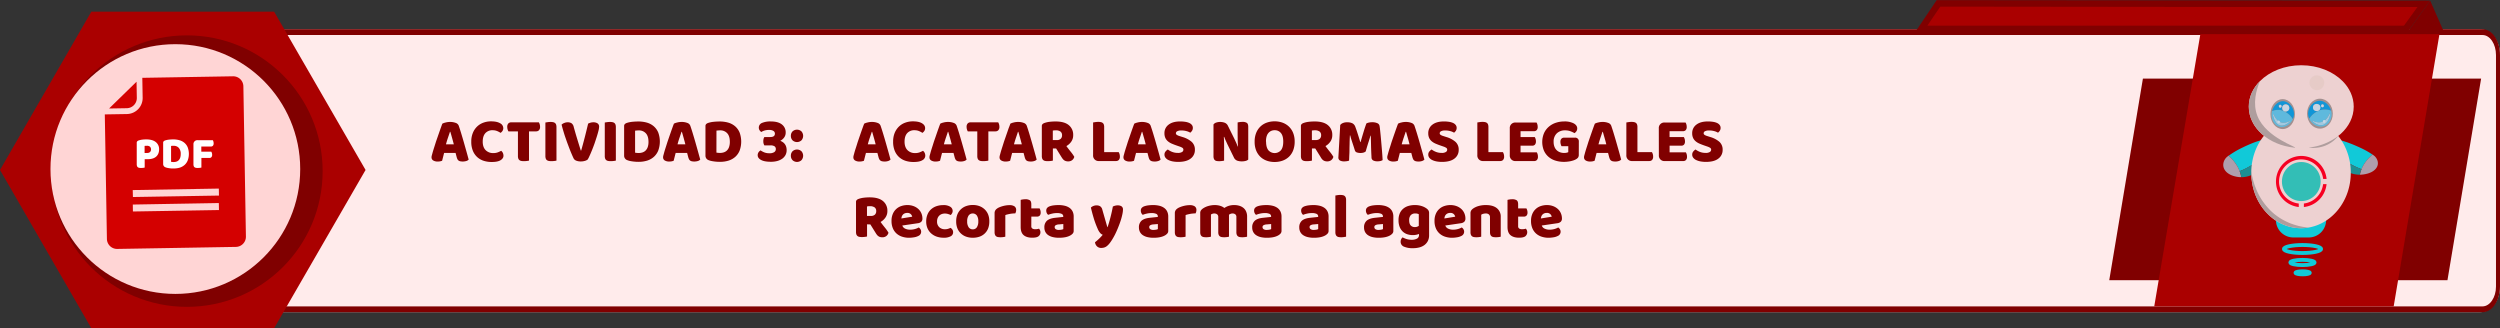
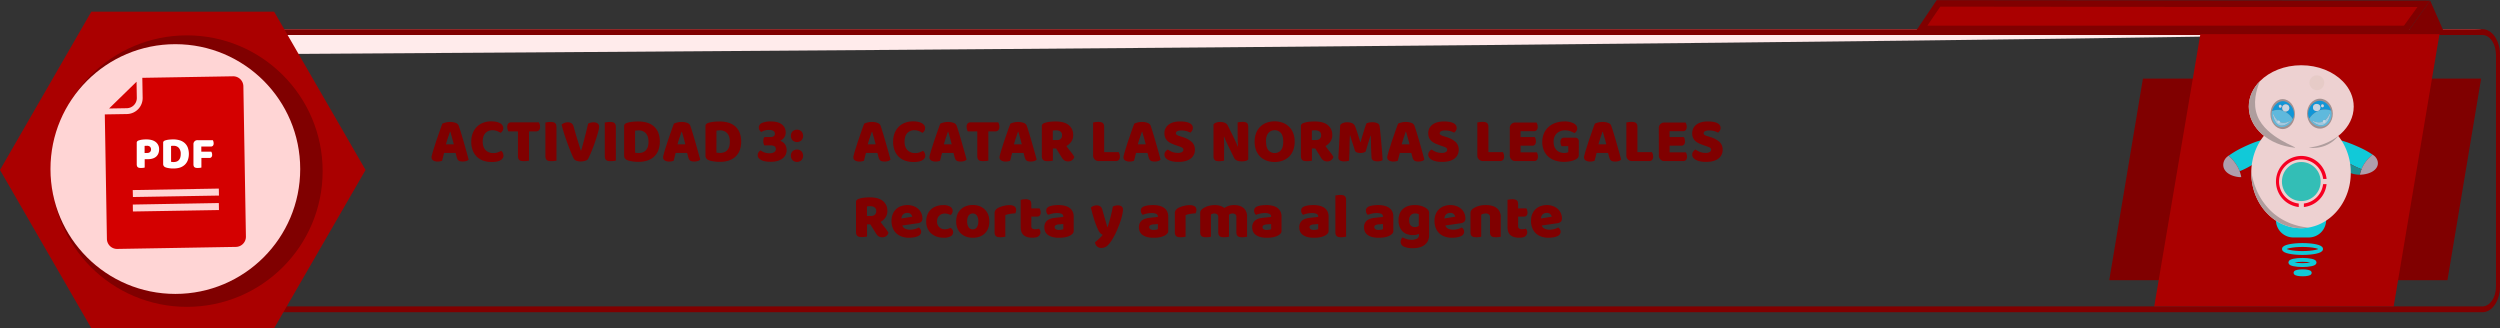
<svg xmlns="http://www.w3.org/2000/svg" id="Capa_1" data-name="Capa 1" viewBox="0 0 2184.3 286.8">
  <rect x="0" y="0" width="2184.3" height="286.8" fill="#333333" stroke="none" />
  <defs>
    <style>.cls-1,.cls-13{fill:none;}.cls-2{clip-path:url(#clip-path);}.cls-3{fill:#ffebeb;}.cls-4{fill:maroon;}.cls-5{fill:#a00;}.cls-6{fill:#ffd5d5;}.cls-7{fill:#d40000;}.cls-8{fill:#fff;}.cls-9{opacity:0.9;}.cls-10{fill:#00dff0;}.cls-11{fill:#afafbf;}.cls-12{fill:#0d9fa3;}.cls-13{stroke:#00dff0;stroke-miterlimit:10;stroke-width:3.37px;}.cls-14{fill:#f4e8e8;}.cls-15{fill:#afaeae;}.cls-16{fill:#ff0025;}.cls-17{fill:#26d3ca;}.cls-18{fill:#ece1dd;}.cls-19{fill:#a0a0a0;}.cls-20{fill:#a1dff8;}.cls-21{fill:#c9edfb;}.cls-22{fill:#57cdf5;}.cls-23{fill:#00a6ee;}.cls-24{fill:#cbecff;}.cls-25{fill:#cbecfb;}</style>
    <clipPath id="clip-path" transform="translate(-8.8 -50.6)">
      <path class="cls-1" d="M2189.4,83.7c-2.8-4.6-6.9-7.6-11.5-7.6H99.8c-5.7,0-10.8,4.8-13.4,11.8a33.08,33.08,0,0,0-1.8,10.8V301h0c0,8.6,3.2,16,8,19.7a11.27,11.27,0,0,0,7.2,2.7H2177.9c3.8,0,7.3-2.1,9.9-5.4s6.8-10.7,6.8-18.3V100.4C2194.6,93.7,2192.6,87.8,2189.4,83.7Z" />
    </clipPath>
  </defs>
  <g id="actividades">
    <g id="TST2">
      <g id="test_contenido" data-name="test contenido">
        <g class="cls-2">
          <g id="fondo_blanco" data-name="fondo blanco">
-             <path class="cls-3" d="M2175.4,76.1H88.1V323.4H2175.4c9.9,0,17.7-10.1,17.7-22.4V98.7C2193.2,86.2,2185.3,76.1,2175.4,76.1Z" transform="translate(-8.8 -50.6)" />
+             <path class="cls-3" d="M2175.4,76.1H88.1V323.4c9.9,0,17.7-10.1,17.7-22.4V98.7C2193.2,86.2,2185.3,76.1,2175.4,76.1Z" transform="translate(-8.8 -50.6)" />
          </g>
          <path id="contorno" class="cls-4" d="M2177.8,81.2c6.6,0,11.8,7.9,11.8,17.5V301c0,9.6-5.4,17.3-11.8,17.3H99.8c-6.4,0-11.7-7.9-11.7-17.5V98.7c0-9.6,5.3-17.5,11.7-17.5H2175.4m2.4-5.1H99.8c-8.3,0-15.2,10.1-15.2,22.6V301c0,12.5,6.9,22.4,15.2,22.4h2078c8.5,0,15.3-10.1,15.3-22.4V98.7c.1-12.5-6.8-22.6-15.3-22.6Z" transform="translate(-8.8 -50.6)" />
        </g>
      </g>
      <polygon class="cls-4" points="2138.4 244.8 1842.9 244.8 1872.3 68.7 2167.8 68.7 2138.4 244.8" />
      <path class="cls-5" d="M2100.2,318.3H1891q20.1-119,40.3-237.9h208.9Q2120.1,199.35,2100.2,318.3Z" transform="translate(-8.8 -50.6)" />
      <polygon class="cls-5" points="1678.6 25.3 1693.8 2.9 2117.7 3.4 2101.9 25.3 1678.6 25.3" />
      <path class="cls-4" d="M1704.1,56.4l255.6.3H2121L2109.2,73H1692.8l2.9-4.3,8.4-12.4m-3.1-5.7-18.9,28.1h430.1l19.9-27.6L1701,50.7Z" transform="translate(-8.8 -50.6)" />
      <path class="cls-4" d="M2112.2,78.8l19.9-27.6c4.2,9.4,8.3,18.9,12.5,28.4Z" transform="translate(-8.8 -50.6)" />
      <polygon class="cls-5" points="239.5 10.2 79.8 10.2 0 148.5 79.8 286.8 239.5 286.8 319.4 148.5 239.5 10.2" />
      <circle class="cls-4" cx="163.3" cy="149.5" r="118.6" />
      <circle class="cls-4" cx="162.2" cy="149.5" r="109.1" />
      <circle class="cls-6" cx="153.2" cy="147.7" r="109.1" />
    </g>
  </g>
  <path class="cls-7" d="M214.93,266.32a8.9,8.9,0,0,0,8.73-9L221.44,126a8.9,8.9,0,0,0-9-8.74l-79.3,1.34.3,17.45a14,14,0,0,1-13.72,14.19l-19.35.32,1.84,108.79a8.89,8.89,0,0,0,9,8.74Zm-90.1-37L200,228l.11,6.12-75.18,1.27Zm-.06-12.65L200,215.36l.1,6.11-75.17,1.27Z" transform="translate(-8.8 -50.6)" />
  <path class="cls-7" d="M128.34,136.11,128.1,122l-24,23.4,15.5-.26A8.9,8.9,0,0,0,128.34,136.11Z" transform="translate(-8.8 -50.6)" />
  <path class="cls-8" d="M135.22,197a11,11,0,0,1-1.37.24,14.48,14.48,0,0,1-1.85.12,8.43,8.43,0,0,1-1.6-.14,2.82,2.82,0,0,1-1.18-.5,2.17,2.17,0,0,1-.71-1,4.8,4.8,0,0,1-.24-1.67V175.34a1.71,1.71,0,0,1,.46-1.29,3.22,3.22,0,0,1,1.25-.74,15,15,0,0,1,3.08-.7,28.73,28.73,0,0,1,3.47-.21c3.66,0,6.45.78,8.39,2.34a7.75,7.75,0,0,1,2.9,6.36,9.5,9.5,0,0,1-.62,3.51,7.41,7.41,0,0,1-1.82,2.71,8.29,8.29,0,0,1-3.06,1.74,13.31,13.31,0,0,1-4.28.62h-2.82Zm2.07-12.75a3.77,3.77,0,0,0,2.56-.78,3.45,3.45,0,0,0,0-4.69,4,4,0,0,0-2.72-.81L136,178a6.48,6.48,0,0,0-.86.1v6.16Z" transform="translate(-8.8 -50.6)" />
  <path class="cls-8" d="M160.49,197.79c-.45,0-1,0-1.55,0s-1.18-.08-1.8-.16-1.25-.18-1.87-.3a9,9,0,0,1-1.73-.5,3,3,0,0,1-2.19-2.9V175.34a1.75,1.75,0,0,1,.46-1.29,3.29,3.29,0,0,1,1.25-.74,16.25,16.25,0,0,1,3.62-.73q1.9-.18,3.42-.18a19.7,19.7,0,0,1,5.62.75,11.53,11.53,0,0,1,4.33,2.33,10.33,10.33,0,0,1,2.8,4,16.59,16.59,0,0,1,0,11.18,10.58,10.58,0,0,1-2.72,4,11.44,11.44,0,0,1-4.23,2.4A17.71,17.71,0,0,1,160.49,197.79Zm-2.22-5.8c.29,0,.65.09,1.07.13s.82.06,1.19.06a7.65,7.65,0,0,0,2.49-.39,5.11,5.11,0,0,0,1.94-1.23,5.71,5.71,0,0,0,1.28-2.17,10,10,0,0,0,.45-3.2,7.64,7.64,0,0,0-1.67-5.38,5.74,5.74,0,0,0-4.45-1.81c-.37,0-.75,0-1.13,0s-.77.06-1.17.12Z" transform="translate(-8.8 -50.6)" />
  <path class="cls-8" d="M194.74,173.07a4.32,4.32,0,0,1,.5,1.17,5.19,5.19,0,0,1,.22,1.53,3,3,0,0,1-.66,2.21,2.35,2.35,0,0,1-1.76.65h-8.35v4.49h8.7a4.18,4.18,0,0,1,.54,1.16,5,5,0,0,1,.22,1.51,3,3,0,0,1-.66,2.16,2.36,2.36,0,0,1-1.77.66h-6.95V197a11,11,0,0,1-1.37.24,14.48,14.48,0,0,1-1.85.12,8.54,8.54,0,0,1-1.61-.14,2.83,2.83,0,0,1-1.17-.5,2,2,0,0,1-.71-1,4.8,4.8,0,0,1-.24-1.67V176.77a3.43,3.43,0,0,1,3.69-3.7Z" transform="translate(-8.8 -50.6)" />
  <path class="cls-4" d="M763.87,158.64a11.52,11.52,0,0,1,2.85-1,15.22,15.22,0,0,1,3.84-.5,13.7,13.7,0,0,1,4.89.81,4.22,4.22,0,0,1,2.73,2.51c.67,1.92,1.38,4.15,2.16,6.69s1.55,5.16,2.32,7.87,1.53,5.38,2.27,8,1.38,5,1.93,7a4.6,4.6,0,0,1-2,1.24,9.5,9.5,0,0,1-3.15.47,10.15,10.15,0,0,1-2.24-.22,4,4,0,0,1-1.49-.67,3.19,3.19,0,0,1-.94-1.16,10.34,10.34,0,0,1-.64-1.65l-1-3.82h-10c-.3,1.11-.59,2.25-.89,3.43s-.59,2.32-.88,3.43a15.51,15.51,0,0,1-1.63.47,10.14,10.14,0,0,1-2.07.19,7.23,7.23,0,0,1-4.18-1,3.11,3.11,0,0,1-1.35-2.68,5.46,5.46,0,0,1,.22-1.54c.15-.52.31-1.13.5-1.83.26-1,.61-2.23,1.08-3.7s1-3.07,1.52-4.78,1.14-3.47,1.76-5.28,1.22-3.51,1.77-5.11,1.06-3,1.52-4.28S763.61,159.31,763.87,158.64Zm6.63,7.13-1.74,5.17q-1,2.85-1.74,5.77h6.85c-.51-2-1-3.93-1.57-5.83s-1-3.6-1.47-5.11Z" transform="translate(-8.8 -50.6)" />
  <path class="cls-4" d="M807.92,164.39a8.21,8.21,0,0,0-6.53,2.6q-2.26,2.59-2.26,7.35t2.51,7.4a9,9,0,0,0,6.77,2.6,10.59,10.59,0,0,0,3.84-.61,24.27,24.27,0,0,0,3-1.38,5.48,5.48,0,0,1,1.47,1.85,5.7,5.7,0,0,1,.52,2.52,4.51,4.51,0,0,1-2.51,3.84q-2.52,1.58-7.65,1.57a22.65,22.65,0,0,1-7-1,15.62,15.62,0,0,1-5.69-3.23,15.32,15.32,0,0,1-3.84-5.53,20.48,20.48,0,0,1-1.41-8,19.87,19.87,0,0,1,1.35-7.6,16.34,16.34,0,0,1,3.71-5.56,15.48,15.48,0,0,1,5.5-3.42,19.17,19.17,0,0,1,6.74-1.16q5.09,0,7.87,1.65t2.79,4.26a4.36,4.36,0,0,1-.71,2.49,6.09,6.09,0,0,1-1.66,1.66,18.27,18.27,0,0,0-3.07-1.61A10,10,0,0,0,807.92,164.39Z" transform="translate(-8.8 -50.6)" />
  <path class="cls-4" d="M830.35,158.64a11.68,11.68,0,0,1,2.85-1,15.22,15.22,0,0,1,3.84-.5,13.7,13.7,0,0,1,4.89.81,4.22,4.22,0,0,1,2.73,2.51q1,2.88,2.16,6.69c.77,2.54,1.55,5.16,2.32,7.87s1.53,5.38,2.27,8,1.38,5,1.93,7a4.54,4.54,0,0,1-2,1.24,9.5,9.5,0,0,1-3.15.47,10.15,10.15,0,0,1-2.24-.22,4,4,0,0,1-1.49-.67,3.19,3.19,0,0,1-.94-1.16,9.49,9.49,0,0,1-.63-1.65l-1-3.82h-10c-.3,1.11-.59,2.25-.89,3.43s-.59,2.32-.88,3.43a15.51,15.51,0,0,1-1.63.47,10.14,10.14,0,0,1-2.07.19,7.17,7.17,0,0,1-4.17-1A3.1,3.1,0,0,1,820.9,188a5.46,5.46,0,0,1,.22-1.54c.15-.52.32-1.13.5-1.83.26-1,.62-2.23,1.08-3.7s1-3.07,1.52-4.78,1.14-3.47,1.77-5.28l1.76-5.11c.56-1.6,1.06-3,1.52-4.28S830.09,159.31,830.35,158.64Zm6.63,7.13q-.76,2.32-1.74,5.17t-1.74,5.77h6.85c-.51-2-1-3.93-1.57-5.83s-1-3.6-1.47-5.11Z" transform="translate(-8.8 -50.6)" />
  <path class="cls-4" d="M854.39,165.38a6.85,6.85,0,0,1-.72-1.65,7.34,7.34,0,0,1-.33-2.21,4.17,4.17,0,0,1,1-3.1,3.43,3.43,0,0,1,2.51-.94h24.1a7.58,7.58,0,0,1,.72,1.66,7.34,7.34,0,0,1,.33,2.21,4.17,4.17,0,0,1-1,3.09,3.43,3.43,0,0,1-2.51.94h-6.14v25.54a15.27,15.27,0,0,1-1.9.33,20.5,20.5,0,0,1-2.57.16,11.42,11.42,0,0,1-2.24-.19,4,4,0,0,1-1.63-.69,2.92,2.92,0,0,1-1-1.38,6.76,6.76,0,0,1-.33-2.32V165.38Z" transform="translate(-8.8 -50.6)" />
  <path class="cls-4" d="M891.58,158.64a11.68,11.68,0,0,1,2.85-1,15.22,15.22,0,0,1,3.84-.5,13.7,13.7,0,0,1,4.89.81,4.26,4.26,0,0,1,2.74,2.51q1,2.88,2.15,6.69t2.32,7.87c.78,2.71,1.53,5.38,2.27,8s1.38,5,1.93,7a4.54,4.54,0,0,1-2,1.24,9.5,9.5,0,0,1-3.15.47,10.15,10.15,0,0,1-2.24-.22,4,4,0,0,1-1.49-.67,3.29,3.29,0,0,1-.94-1.16,9.49,9.49,0,0,1-.63-1.65l-1-3.82h-10c-.29,1.11-.59,2.25-.88,3.43s-.59,2.32-.89,3.43a14.84,14.84,0,0,1-1.63.47,10.14,10.14,0,0,1-2.07.19,7.17,7.17,0,0,1-4.17-1,3.1,3.1,0,0,1-1.36-2.68,5.85,5.85,0,0,1,.22-1.54c.15-.52.32-1.13.5-1.83.26-1,.62-2.23,1.08-3.7s1-3.07,1.52-4.78,1.14-3.47,1.77-5.28,1.21-3.51,1.77-5.11,1-3,1.52-4.28S891.33,159.31,891.58,158.64Zm6.63,7.13q-.76,2.32-1.74,5.17t-1.74,5.77h6.86q-.78-3-1.58-5.83c-.53-1.89-1-3.6-1.46-5.11Z" transform="translate(-8.8 -50.6)" />
  <path class="cls-4" d="M928.72,180.31v10.61a15.51,15.51,0,0,1-1.91.33,20.27,20.27,0,0,1-2.57.16,11.38,11.38,0,0,1-2.23-.19,3.82,3.82,0,0,1-1.61-.69,3.07,3.07,0,0,1-1-1.38,6.5,6.5,0,0,1-.34-2.32v-26a2.46,2.46,0,0,1,.64-1.8,4.56,4.56,0,0,1,1.74-1,20.66,20.66,0,0,1,4.37-1,44.16,44.16,0,0,1,5.3-.3q7.64,0,11.5,3.2a10.71,10.71,0,0,1,3.86,8.68,9.76,9.76,0,0,1-1.76,5.86,12.8,12.8,0,0,1-4.2,3.76c1.32,1.8,2.63,3.5,3.92,5.08a32.7,32.7,0,0,1,3,4.31,5.24,5.24,0,0,1-2,3,5.6,5.6,0,0,1-3.29,1,6.89,6.89,0,0,1-2.1-.28,4.94,4.94,0,0,1-1.54-.77,6.13,6.13,0,0,1-1.22-1.22,16,16,0,0,1-1.05-1.54l-4.64-7.46ZM932.2,173a4.82,4.82,0,0,0,3.32-1.08,4,4,0,0,0,1.21-3.18,3.83,3.83,0,0,0-1.35-3.18,6.85,6.85,0,0,0-4.28-1.08,11.56,11.56,0,0,0-1.33.06c-.33,0-.7.09-1.11.17V173Z" transform="translate(-8.8 -50.6)" />
  <path class="cls-4" d="M969,191.3a4.77,4.77,0,0,1-5.14-5.14V157.59l1.94-.3a17.45,17.45,0,0,1,2.54-.2,11.5,11.5,0,0,1,2.24.2,4.09,4.09,0,0,1,1.63.69,3,3,0,0,1,1,1.38,6.76,6.76,0,0,1,.33,2.32v21.83h12.66a7.7,7.7,0,0,1,.72,1.63,6.88,6.88,0,0,1,.33,2.13,4.28,4.28,0,0,1-.94,3.12,3.42,3.42,0,0,1-2.49.91Z" transform="translate(-8.8 -50.6)" />
  <path class="cls-4" d="M999.84,158.64a11.68,11.68,0,0,1,2.85-1,15.22,15.22,0,0,1,3.84-.5,13.7,13.7,0,0,1,4.89.81,4.22,4.22,0,0,1,2.73,2.51q1,2.88,2.16,6.69c.77,2.54,1.55,5.16,2.32,7.87s1.53,5.38,2.27,8,1.38,5,1.93,7a4.54,4.54,0,0,1-2,1.24,9.5,9.5,0,0,1-3.15.47,10.15,10.15,0,0,1-2.24-.22,4,4,0,0,1-1.49-.67,3.19,3.19,0,0,1-.94-1.16,9.49,9.49,0,0,1-.63-1.65l-1-3.82h-10c-.3,1.11-.59,2.25-.89,3.43s-.58,2.32-.88,3.43a15.51,15.51,0,0,1-1.63.47,10.14,10.14,0,0,1-2.07.19,7.17,7.17,0,0,1-4.17-1,3.1,3.1,0,0,1-1.36-2.68,5.46,5.46,0,0,1,.22-1.54c.15-.52.32-1.13.5-1.83.26-1,.62-2.23,1.08-3.7s1-3.07,1.52-4.78,1.14-3.47,1.77-5.28l1.76-5.11c.56-1.6,1.06-3,1.52-4.28S999.58,159.31,999.84,158.64Zm6.63,7.13q-.76,2.32-1.74,5.17t-1.74,5.77h6.85c-.51-2-1-3.93-1.57-5.83s-1-3.6-1.47-5.11Z" transform="translate(-8.8 -50.6)" />
  <path class="cls-4" d="M1037.09,177.82c-1.62-.55-3.1-1.12-4.42-1.69a13.54,13.54,0,0,1-3.43-2.07,8.67,8.67,0,0,1-2.24-2.9,9.61,9.61,0,0,1-.8-4.12,9,9,0,0,1,3.62-7.51q3.62-2.82,10.14-2.82a27.7,27.7,0,0,1,4.42.33,13,13,0,0,1,3.51,1,6.15,6.15,0,0,1,2.3,1.77,4,4,0,0,1,.82,2.51,4.43,4.43,0,0,1-.66,2.46,6.5,6.5,0,0,1-1.6,1.74,12.85,12.85,0,0,0-3.26-1.35,16.25,16.25,0,0,0-4.48-.58,7.41,7.41,0,0,0-3.65.69,2,2,0,0,0-1.16,1.74,1.62,1.62,0,0,0,.72,1.36,7.38,7.38,0,0,0,2.16,1l2.93.94a21.31,21.31,0,0,1,8,4.23,9,9,0,0,1,2.79,7,9.19,9.19,0,0,1-3.7,7.6q-3.7,2.9-10.89,2.9a25.85,25.85,0,0,1-4.72-.41,15.09,15.09,0,0,1-3.81-1.22,7,7,0,0,1-2.55-2,4.4,4.4,0,0,1-.91-2.73,4.14,4.14,0,0,1,.94-2.74,7.35,7.35,0,0,1,2-1.74,15,15,0,0,0,3.78,2.1,13.17,13.17,0,0,0,4.89.88,6.52,6.52,0,0,0,3.82-.83,2.39,2.39,0,0,0,1.1-1.93,1.89,1.89,0,0,0-.88-1.69,11.88,11.88,0,0,0-2.49-1.13Z" transform="translate(-8.8 -50.6)" />
  <path class="cls-4" d="M1099.42,190a5,5,0,0,1-2.23,1.18,12.88,12.88,0,0,1-3.51.42,12,12,0,0,1-3.87-.61,5.35,5.35,0,0,1-3-2.93l-5.47-11.16c-.55-1.14-1-2.22-1.49-3.23s-.92-2.19-1.44-3.51l-.33.05q.23,3,.25,6.08t0,6.08v8.57a15.54,15.54,0,0,1-1.85.33,18.69,18.69,0,0,1-2.46.16,12.69,12.69,0,0,1-2.16-.16,3.2,3.2,0,0,1-1.54-.67,3.13,3.13,0,0,1-.94-1.35,6.34,6.34,0,0,1-.33-2.24V159.36a4.57,4.57,0,0,1,2.37-1.66,10.41,10.41,0,0,1,3.43-.55,11.71,11.71,0,0,1,3.89.64,5.26,5.26,0,0,1,3,2.9l5.53,11.16c.55,1.14,1,2.22,1.49,3.23s.92,2.19,1.44,3.51l.27-.05q-.23-3-.27-6t-.06-6v-8.95a15.54,15.54,0,0,1,1.85-.33,18.72,18.72,0,0,1,2.46-.17,6.61,6.61,0,0,1,3.7.86c.85.57,1.27,1.76,1.27,3.56Z" transform="translate(-8.8 -50.6)" />
  <path class="cls-4" d="M1105,174.34a20.1,20.1,0,0,1,1.35-7.63,15.82,15.82,0,0,1,3.71-5.55,15.48,15.48,0,0,1,5.52-3.4,21,21,0,0,1,13.76,0,15.91,15.91,0,0,1,5.56,3.4,15.73,15.73,0,0,1,3.73,5.55,20.1,20.1,0,0,1,1.35,7.63,20.72,20.72,0,0,1-1.32,7.65,15.45,15.45,0,0,1-3.68,5.58,15.75,15.75,0,0,1-5.55,3.4,20.43,20.43,0,0,1-7,1.16,20,20,0,0,1-7-1.19,15.51,15.51,0,0,1-5.53-3.45,16,16,0,0,1-3.64-5.58A20.16,20.16,0,0,1,1105,174.34Zm10,0q0,5,2,7.51a7.32,7.32,0,0,0,11,0q2-2.49,2-7.51t-2-7.46a6.71,6.71,0,0,0-5.5-2.49,6.82,6.82,0,0,0-5.5,2.46C1115.59,168.49,1114.9,171,1114.9,174.34Z" transform="translate(-8.8 -50.6)" />
  <path class="cls-4" d="M1155.07,180.31v10.61a15.27,15.27,0,0,1-1.9.33,20.5,20.5,0,0,1-2.57.16,11.42,11.42,0,0,1-2.24-.19,3.72,3.72,0,0,1-1.6-.69,3,3,0,0,1-1-1.38,6.76,6.76,0,0,1-.33-2.32v-26a2.45,2.45,0,0,1,.63-1.8,4.71,4.71,0,0,1,1.74-1,20.66,20.66,0,0,1,4.37-1,44.41,44.41,0,0,1,5.3-.3q7.63,0,11.5,3.2a10.68,10.68,0,0,1,3.87,8.68,9.7,9.7,0,0,1-1.77,5.86,12.8,12.8,0,0,1-4.2,3.76c1.33,1.8,2.63,3.5,3.92,5.08a31.78,31.78,0,0,1,3,4.31,5.24,5.24,0,0,1-2,3,5.59,5.59,0,0,1-3.28,1,6.89,6.89,0,0,1-2.1-.28,5,5,0,0,1-1.55-.77,6.4,6.4,0,0,1-1.22-1.22c-.36-.48-.71-1-1-1.54l-4.64-7.46Zm3.48-7.35a4.82,4.82,0,0,0,3.32-1.08,4,4,0,0,0,1.22-3.18,3.84,3.84,0,0,0-1.36-3.18,6.85,6.85,0,0,0-4.28-1.08,11.68,11.68,0,0,0-1.33.06c-.33,0-.7.09-1.1.17V173Z" transform="translate(-8.8 -50.6)" />
  <path class="cls-4" d="M1202.05,182.9a5.31,5.31,0,0,1-1.85,1,8.76,8.76,0,0,1-2.63.36,9.33,9.33,0,0,1-3.29-.5,2.63,2.63,0,0,1-1.68-1.71c-1-3.24-1.88-5.87-2.55-7.88s-1.17-3.76-1.54-5.27h-.28q-.17,3.25-.25,5.94c0,1.78-.09,3.52-.11,5.22s0,3.41-.11,5.14-.14,3.65-.25,5.75a10.23,10.23,0,0,1-1.88.47,15,15,0,0,1-2.32.19,7.61,7.61,0,0,1-3.78-.78,2.94,2.94,0,0,1-1.36-2.81l1.61-28.19a5.24,5.24,0,0,1,1.93-1.55,8.76,8.76,0,0,1,4.2-.82,9.61,9.61,0,0,1,4.59.91,5.43,5.43,0,0,1,2.43,2.95c.33.89.69,1.9,1.08,3s.77,2.33,1.16,3.54.76,2.42,1.13,3.62l1,3.23h.28c.88-3.09,1.77-6.08,2.65-9s1.7-5.31,2.43-7.26a8.74,8.74,0,0,1,2.13-.75,12.92,12.92,0,0,1,2.9-.3,10.37,10.37,0,0,1,4.42.8,3.15,3.15,0,0,1,2,2.29c.15.74.31,1.87.47,3.4s.34,3.25.53,5.17.37,3.94.55,6.08.36,4.19.53,6.16.3,3.77.41,5.41.18,2.9.22,3.79a7.36,7.36,0,0,1-2,.8,11.2,11.2,0,0,1-2.63.25,7.82,7.82,0,0,1-3.53-.72,3,3,0,0,1-1.55-2.82q-.33-6-.41-10.83c-.06-3.21-.14-5.89-.25-8.07h-.28c-.37,1.44-.9,3.24-1.6,5.42S1203,179.51,1202.05,182.9Z" transform="translate(-8.8 -50.6)" />
  <path class="cls-4" d="M1230.34,158.64a11.68,11.68,0,0,1,2.85-1,15.22,15.22,0,0,1,3.84-.5,13.7,13.7,0,0,1,4.89.81,4.24,4.24,0,0,1,2.73,2.51c.67,1.92,1.38,4.15,2.16,6.69s1.55,5.16,2.32,7.87,1.53,5.38,2.27,8,1.38,5,1.93,7a4.6,4.6,0,0,1-2,1.24,9.5,9.5,0,0,1-3.15.47,10.15,10.15,0,0,1-2.24-.22,4,4,0,0,1-1.49-.67,3.19,3.19,0,0,1-.94-1.16,10.34,10.34,0,0,1-.64-1.65l-1-3.82h-10c-.3,1.11-.59,2.25-.89,3.43s-.59,2.32-.88,3.43a15.51,15.51,0,0,1-1.63.47,10.14,10.14,0,0,1-2.07.19,7.23,7.23,0,0,1-4.18-1,3.11,3.11,0,0,1-1.35-2.68,5.46,5.46,0,0,1,.22-1.54c.15-.52.31-1.13.5-1.83.26-1,.61-2.23,1.08-3.7s1-3.07,1.52-4.78,1.14-3.47,1.76-5.28,1.22-3.51,1.77-5.11,1.06-3,1.52-4.28S1230.08,159.31,1230.34,158.64Zm6.63,7.13q-.77,2.32-1.74,5.17c-.64,1.9-1.23,3.82-1.74,5.77h6.85c-.51-2-1-3.93-1.57-5.83s-1-3.6-1.47-5.11Z" transform="translate(-8.8 -50.6)" />
  <path class="cls-4" d="M1267.59,177.82c-1.63-.55-3.1-1.12-4.42-1.69a13.54,13.54,0,0,1-3.43-2.07,8.67,8.67,0,0,1-2.24-2.9,9.61,9.61,0,0,1-.8-4.12,9,9,0,0,1,3.62-7.51q3.62-2.82,10.14-2.82a27.79,27.79,0,0,1,4.42.33,13.25,13.25,0,0,1,3.51,1,6,6,0,0,1,2.29,1.77,4,4,0,0,1,.83,2.51,4.43,4.43,0,0,1-.66,2.46,6.67,6.67,0,0,1-1.6,1.74,12.85,12.85,0,0,0-3.26-1.35,16.3,16.3,0,0,0-4.48-.58,7.41,7.41,0,0,0-3.65.69,2,2,0,0,0-1.16,1.74,1.62,1.62,0,0,0,.72,1.36,7.38,7.38,0,0,0,2.16,1l2.92.94a21.28,21.28,0,0,1,8,4.23,9,9,0,0,1,2.79,7,9.19,9.19,0,0,1-3.7,7.6q-3.7,2.9-10.89,2.9a25.85,25.85,0,0,1-4.72-.41,15.31,15.31,0,0,1-3.82-1.22,7.09,7.09,0,0,1-2.54-2,4.34,4.34,0,0,1-.91-2.73,4.14,4.14,0,0,1,.94-2.74,7.45,7.45,0,0,1,2-1.74,15.1,15.1,0,0,0,3.79,2.1,13.17,13.17,0,0,0,4.89.88,6.47,6.47,0,0,0,3.81-.83,2.37,2.37,0,0,0,1.11-1.93,1.9,1.9,0,0,0-.89-1.69,11.77,11.77,0,0,0-2.48-1.13Z" transform="translate(-8.8 -50.6)" />
  <path class="cls-4" d="M1304.72,191.3a4.78,4.78,0,0,1-5.14-5.14V157.59l1.94-.3a17.45,17.45,0,0,1,2.54-.2,11.43,11.43,0,0,1,2.24.2,4,4,0,0,1,1.63.69,3,3,0,0,1,1,1.38,6.76,6.76,0,0,1,.33,2.32v21.83h12.66a7.22,7.22,0,0,1,.72,1.63,6.88,6.88,0,0,1,.33,2.13,4.23,4.23,0,0,1-.94,3.12,3.41,3.41,0,0,1-2.49.91Z" transform="translate(-8.8 -50.6)" />
  <path class="cls-4" d="M1327.93,162.79a4.77,4.77,0,0,1,5.14-5.14h18.24a6.38,6.38,0,0,1,.69,1.6,7.2,7.2,0,0,1,.3,2.1,4,4,0,0,1-.91,3,3.31,3.31,0,0,1-2.4.89h-11.66v5.14h12.43a6.45,6.45,0,0,1,.69,1.57,7,7,0,0,1,.31,2.07,4.12,4.12,0,0,1-.89,3,3.2,3.2,0,0,1-2.37.88h-10.17v5.81h14.2a6.38,6.38,0,0,1,.69,1.6,7.2,7.2,0,0,1,.3,2.1,4.14,4.14,0,0,1-.91,3,3.24,3.24,0,0,1-2.4.91h-16.14a4.77,4.77,0,0,1-5.14-5.14Z" transform="translate(-8.8 -50.6)" />
  <path class="cls-4" d="M1388.22,185.67a4.34,4.34,0,0,1-.6,2.54,6.41,6.41,0,0,1-1.94,1.6,11.94,11.94,0,0,1-1.93.86,24.22,24.22,0,0,1-2.54.72,28.11,28.11,0,0,1-2.91.46,25.43,25.43,0,0,1-3,.17,25.06,25.06,0,0,1-7.46-1.08,16.9,16.9,0,0,1-6-3.26,15.43,15.43,0,0,1-4.06-5.44,20,20,0,0,1,.14-15.47,16.45,16.45,0,0,1,4.31-5.61,17.92,17.92,0,0,1,6.13-3.35,23.35,23.35,0,0,1,7.1-1.1,17.38,17.38,0,0,1,8.32,1.68c2,1.13,3.07,2.59,3.07,4.4a4.26,4.26,0,0,1-.72,2.48,5.83,5.83,0,0,1-1.66,1.66,23.5,23.5,0,0,0-3.45-1.63,13,13,0,0,0-4.67-.8,10.13,10.13,0,0,0-7.38,2.65,9.78,9.78,0,0,0-2.74,7.35,11.71,11.71,0,0,0,.75,4.4,8.48,8.48,0,0,0,2,3,8.11,8.11,0,0,0,2.93,1.76,10.5,10.5,0,0,0,3.53.58,9.38,9.38,0,0,0,2.16-.22,6,6,0,0,0,1.44-.49v-5.2h-5.92a8.59,8.59,0,0,1-.63-1.6,6.88,6.88,0,0,1-.31-2.1,3.91,3.91,0,0,1,.91-2.88,3.29,3.29,0,0,1,2.35-.88h9.34a3.17,3.17,0,0,1,3.48,3.48Z" transform="translate(-8.8 -50.6)" />
  <path class="cls-4" d="M1402.26,158.64a11.52,11.52,0,0,1,2.85-1,15.22,15.22,0,0,1,3.84-.5,13.7,13.7,0,0,1,4.89.81,4.22,4.22,0,0,1,2.73,2.51q1,2.88,2.16,6.69c.77,2.54,1.55,5.16,2.32,7.87s1.53,5.38,2.27,8,1.38,5,1.93,7a4.6,4.6,0,0,1-2,1.24,9.5,9.5,0,0,1-3.15.47,10.15,10.15,0,0,1-2.24-.22,4,4,0,0,1-1.49-.67,3.19,3.19,0,0,1-.94-1.16,10.34,10.34,0,0,1-.64-1.65l-1-3.82h-10c-.3,1.11-.59,2.25-.89,3.43s-.59,2.32-.88,3.43a15.51,15.51,0,0,1-1.63.47,10.14,10.14,0,0,1-2.07.19,7.23,7.23,0,0,1-4.18-1,3.11,3.11,0,0,1-1.35-2.68,5.46,5.46,0,0,1,.22-1.54c.15-.52.31-1.13.5-1.83.26-1,.62-2.23,1.08-3.7s1-3.07,1.52-4.78,1.14-3.47,1.76-5.28,1.22-3.51,1.77-5.11,1.06-3,1.52-4.28S1402,159.31,1402.26,158.64Zm6.63,7.13c-.51,1.55-1.1,3.27-1.74,5.17s-1.22,3.82-1.74,5.77h6.85c-.51-2-1-3.93-1.57-5.83s-1-3.6-1.47-5.11Z" transform="translate(-8.8 -50.6)" />
  <path class="cls-4" d="M1434.92,191.3a4.77,4.77,0,0,1-5.14-5.14V157.59l1.93-.3a17.69,17.69,0,0,1,2.55-.2,11.5,11.5,0,0,1,2.24.2,4.09,4.09,0,0,1,1.63.69,3,3,0,0,1,1,1.38,6.76,6.76,0,0,1,.33,2.32v21.83h12.66a8.25,8.25,0,0,1,.72,1.63,6.88,6.88,0,0,1,.33,2.13,4.28,4.28,0,0,1-.94,3.12,3.42,3.42,0,0,1-2.49.91Z" transform="translate(-8.8 -50.6)" />
  <path class="cls-4" d="M1458.13,162.79a4.77,4.77,0,0,1,5.14-5.14h18.24a7.31,7.31,0,0,1,1,3.7,4,4,0,0,1-.91,3,3.31,3.31,0,0,1-2.4.89h-11.67v5.14H1480a6.45,6.45,0,0,1,.69,1.57,7,7,0,0,1,.3,2.07,4.13,4.13,0,0,1-.88,3,3.21,3.21,0,0,1-2.38.88h-10.17v5.81h14.21a7.31,7.31,0,0,1,1,3.7,4.14,4.14,0,0,1-.91,3,3.24,3.24,0,0,1-2.4.91h-16.14a4.77,4.77,0,0,1-5.14-5.14Z" transform="translate(-8.8 -50.6)" />
  <path class="cls-4" d="M1498.19,177.82c-1.62-.55-3.09-1.12-4.42-1.69a13.48,13.48,0,0,1-3.42-2.07,8.55,8.55,0,0,1-2.24-2.9,9.46,9.46,0,0,1-.8-4.12,9,9,0,0,1,3.62-7.51q3.61-2.82,10.14-2.82a27.79,27.79,0,0,1,4.42.33,13.25,13.25,0,0,1,3.51,1,6.11,6.11,0,0,1,2.29,1.77,4,4,0,0,1,.83,2.51,4.43,4.43,0,0,1-.66,2.46,6.71,6.71,0,0,1-1.61,1.74,12.7,12.7,0,0,0-3.26-1.35,16.18,16.18,0,0,0-4.47-.58,7.38,7.38,0,0,0-3.65.69,2,2,0,0,0-1.16,1.74,1.62,1.62,0,0,0,.72,1.36,7.3,7.3,0,0,0,2.15,1l2.93.94a21.28,21.28,0,0,1,8,4.23,9,9,0,0,1,2.79,7,9.21,9.21,0,0,1-3.7,7.6q-3.7,2.9-10.89,2.9a26,26,0,0,1-4.73-.41,15.36,15.36,0,0,1-3.81-1.22,7,7,0,0,1-2.54-2,4.34,4.34,0,0,1-.91-2.73,4.14,4.14,0,0,1,.94-2.74,7.17,7.17,0,0,1,2-1.74,14.93,14.93,0,0,0,3.79,2.1,13.17,13.17,0,0,0,4.89.88,6.51,6.51,0,0,0,3.81-.83,2.37,2.37,0,0,0,1.11-1.93,1.9,1.9,0,0,0-.89-1.69,11.88,11.88,0,0,0-2.49-1.13Z" transform="translate(-8.8 -50.6)" />
  <path class="cls-4" d="M766.36,246.62v10.61a15.51,15.51,0,0,1-1.91.33,20.41,20.41,0,0,1-2.57.17,11.43,11.43,0,0,1-2.24-.2,3.55,3.55,0,0,1-1.6-.69,3.08,3.08,0,0,1-1-1.38,6.76,6.76,0,0,1-.33-2.32v-26a2.39,2.39,0,0,1,.64-1.79,4.44,4.44,0,0,1,1.74-1,20.73,20.73,0,0,1,4.36-1,42.4,42.4,0,0,1,5.31-.31q7.62,0,11.49,3.21a10.68,10.68,0,0,1,3.87,8.67,9.67,9.67,0,0,1-1.77,5.86,12.69,12.69,0,0,1-4.2,3.76q2,2.72,3.93,5.08a34.07,34.07,0,0,1,3,4.31,5.25,5.25,0,0,1-2,3,5.62,5.62,0,0,1-3.29,1,7.24,7.24,0,0,1-2.1-.27,5.13,5.13,0,0,1-1.55-.78,6.3,6.3,0,0,1-1.21-1.21,16.15,16.15,0,0,1-1.05-1.55l-4.64-7.46Zm3.48-7.35a4.8,4.8,0,0,0,3.31-1.08,4,4,0,0,0,1.22-3.17,3.83,3.83,0,0,0-1.35-3.18,6.88,6.88,0,0,0-4.29-1.08c-.55,0-1,0-1.32.05s-.7.1-1.11.17v8.29Z" transform="translate(-8.8 -50.6)" />
  <path class="cls-4" d="M803.05,258.34a19.32,19.32,0,0,1-6-.92,13.65,13.65,0,0,1-4.86-2.73,12.61,12.61,0,0,1-3.26-4.59,16.12,16.12,0,0,1-1.19-6.46,15,15,0,0,1,1.19-6.28,12.09,12.09,0,0,1,7.54-6.79,16.3,16.3,0,0,1,5.08-.8,15.38,15.38,0,0,1,5.34.88,12.86,12.86,0,0,1,4.14,2.43,10.94,10.94,0,0,1,2.71,3.7,11.46,11.46,0,0,1,1,4.7,3.76,3.76,0,0,1-1,2.87,5.26,5.26,0,0,1-2.93,1.28l-13.65,2a4.57,4.57,0,0,0,2.48,2.74,9.89,9.89,0,0,0,4.31.91,15.76,15.76,0,0,0,4.29-.58,13.71,13.71,0,0,0,3.29-1.36,4.82,4.82,0,0,1,1.49,1.55,4,4,0,0,1,.61,2.1,3.94,3.94,0,0,1-2.33,3.7,12.1,12.1,0,0,1-4,1.27A27,27,0,0,1,803.05,258.34Zm-1.55-21.72a5.54,5.54,0,0,0-2.29.44,4.44,4.44,0,0,0-1.57,1.13,4.79,4.79,0,0,0-.92,1.55,6.58,6.58,0,0,0-.36,1.74l9.45-1.55a4.19,4.19,0,0,0-1.21-2.21A4.1,4.1,0,0,0,801.5,236.62Z" transform="translate(-8.8 -50.6)" />
  <path class="cls-4" d="M834.33,237.17a7.93,7.93,0,0,0-2.63.44,6.26,6.26,0,0,0-2.15,1.3,6.32,6.32,0,0,0-1.47,2.13,7.58,7.58,0,0,0-.55,3,6.48,6.48,0,0,0,2,5.14,7,7,0,0,0,4.78,1.72,9.46,9.46,0,0,0,2.88-.39,18.33,18.33,0,0,0,2.15-.83,5.76,5.76,0,0,1,1.66,1.69,4.08,4.08,0,0,1,.55,2.18,3.86,3.86,0,0,1-2.15,3.51,12,12,0,0,1-6,1.24,18.42,18.42,0,0,1-6.3-1,14.19,14.19,0,0,1-4.84-2.88,12.76,12.76,0,0,1-3.12-4.44,14.7,14.7,0,0,1-1.1-5.75,15.76,15.76,0,0,1,1.19-6.38,12.22,12.22,0,0,1,3.23-4.51,13.7,13.7,0,0,1,4.72-2.65,18,18,0,0,1,5.67-.88A11,11,0,0,1,839,231.2a4.3,4.3,0,0,1,2.16,3.7,4.09,4.09,0,0,1-.5,2,7,7,0,0,1-1.16,1.57,19.27,19.27,0,0,0-2.27-.86A9.76,9.76,0,0,0,834.33,237.17Z" transform="translate(-8.8 -50.6)" />
  <path class="cls-4" d="M873.18,244a16.65,16.65,0,0,1-1,6.11,12.31,12.31,0,0,1-3,4.5,12.56,12.56,0,0,1-4.56,2.77,17.74,17.74,0,0,1-5.91.94,16.81,16.81,0,0,1-5.91-1,12.87,12.87,0,0,1-4.56-2.85,12.65,12.65,0,0,1-3-4.5,16.12,16.12,0,0,1-1-6,15.94,15.94,0,0,1,1-5.91,12.65,12.65,0,0,1,3-4.5,12.87,12.87,0,0,1,4.56-2.85,16.81,16.81,0,0,1,5.91-1,16.32,16.32,0,0,1,5.91,1,13.36,13.36,0,0,1,4.56,2.87,12.83,12.83,0,0,1,3,4.5A15.83,15.83,0,0,1,873.18,244Zm-19.34,0a8.71,8.71,0,0,0,1.3,5.17,4.2,4.2,0,0,0,3.62,1.8,4.05,4.05,0,0,0,3.56-1.83,9,9,0,0,0,1.24-5.14,8.75,8.75,0,0,0-1.27-5.11,4.48,4.48,0,0,0-7.18,0A8.75,8.75,0,0,0,853.84,244Z" transform="translate(-8.8 -50.6)" />
  <path class="cls-4" d="M887.16,257.4a13,13,0,0,1-1.74.33,17.84,17.84,0,0,1-2.46.16,13,13,0,0,1-2.18-.16,3.59,3.59,0,0,1-1.63-.67,3.11,3.11,0,0,1-1-1.35,5.67,5.67,0,0,1-.36-2.24V236.89a4.64,4.64,0,0,1,.47-2.18,5.05,5.05,0,0,1,1.35-1.63,10,10,0,0,1,2.18-1.3,23.41,23.41,0,0,1,2.79-1,23.68,23.68,0,0,1,3.1-.69,20.29,20.29,0,0,1,3.2-.25,7.54,7.54,0,0,1,4.2,1,3.72,3.72,0,0,1,1.55,3.35,5.27,5.27,0,0,1-.22,1.52,7.47,7.47,0,0,1-.55,1.35c-.78,0-1.57,0-2.38.11a23.1,23.1,0,0,0-2.38.33c-.77.15-1.5.31-2.18.47a10.1,10.1,0,0,0-1.74.58Z" transform="translate(-8.8 -50.6)" />
  <path class="cls-4" d="M909.87,248.22a2.29,2.29,0,0,0,.92,2.05,4.61,4.61,0,0,0,2.56.61,11.39,11.39,0,0,0,1.72-.14,9.35,9.35,0,0,0,1.55-.36,6.58,6.58,0,0,1,.85,1.35,4.13,4.13,0,0,1,.36,1.8,4.25,4.25,0,0,1-1.57,3.42c-1,.89-2.91,1.33-5.56,1.33q-4.86,0-7.49-2.21c-1.75-1.47-2.62-3.87-2.62-7.18V225.23q.6-.16,1.74-.36a15.26,15.26,0,0,1,2.4-.19,7.09,7.09,0,0,1,3.79.86c.9.57,1.35,1.77,1.35,3.62v3.53h7.24a9.8,9.8,0,0,1,.64,1.52,6.44,6.44,0,0,1,.3,2,3.83,3.83,0,0,1-.85,2.79,3.13,3.13,0,0,1-2.3.86h-5Z" transform="translate(-8.8 -50.6)" />
  <path class="cls-4" d="M933.64,229.77a22.94,22.94,0,0,1,5.44.6,12.23,12.23,0,0,1,4.2,1.85,8.41,8.41,0,0,1,2.68,3.15,10.06,10.06,0,0,1,.94,4.51v12.38a3.45,3.45,0,0,1-.8,2.35,8.18,8.18,0,0,1-1.91,1.57q-3.59,2.16-10.11,2.16a23.06,23.06,0,0,1-5.28-.56,12.39,12.39,0,0,1-4-1.65,7.63,7.63,0,0,1-2.6-2.82,8.32,8.32,0,0,1-.91-4,7.49,7.49,0,0,1,2.26-5.86q2.26-2,7-2.54l7.24-.78v-.38a2.38,2.38,0,0,0-1.41-2.3,9.48,9.48,0,0,0-4.06-.69,18.51,18.51,0,0,0-4.09.45,21.41,21.41,0,0,0-3.59,1.1,3.81,3.81,0,0,1-1.22-1.52,4.82,4.82,0,0,1-.49-2.13,3.55,3.55,0,0,1,.69-2.29,5.25,5.25,0,0,1,2.12-1.46,16.65,16.65,0,0,1,3.79-.89A33.59,33.59,0,0,1,933.64,229.77Zm.44,21.71a12.24,12.24,0,0,0,2.07-.19,5.12,5.12,0,0,0,1.69-.52v-4.43l-4,.34a6.11,6.11,0,0,0-2.55.66,1.79,1.79,0,0,0-1,1.66,2.2,2.2,0,0,0,.86,1.79A4.67,4.67,0,0,0,934.08,251.48Z" transform="translate(-8.8 -50.6)" />
  <path class="cls-4" d="M967.9,250.6c-.41-.92-.84-1.95-1.3-3.1s-.94-2.45-1.44-3.92-1-3.16-1.54-5.06-1.1-4.08-1.69-6.54a7.12,7.12,0,0,1,4.92-1.94,5.91,5.91,0,0,1,3.2.8,4.9,4.9,0,0,1,1.88,3l4.37,15.2h.22c.44-1.25.87-2.61,1.3-4.09s.84-3,1.24-4.56.78-3.13,1.13-4.69.66-3.11.92-4.62a9.18,9.18,0,0,1,4.36-1.05,5.8,5.8,0,0,1,3.21.83,3.18,3.18,0,0,1,1.27,2.87,18,18,0,0,1-.39,3.46q-.39,2-1,4.17t-1.49,4.56c-.57,1.57-1.17,3.1-1.8,4.61s-1.27,2.94-1.93,4.29-1.31,2.55-1.94,3.62a39.35,39.35,0,0,1-2.87,4.42,16.23,16.23,0,0,1-2.54,2.68,7.3,7.3,0,0,1-2.43,1.32,9,9,0,0,1-2.55.36,5.18,5.18,0,0,1-3.75-1.38,5.84,5.84,0,0,1-1.72-3.59,46.14,46.14,0,0,0,3.54-3.07,35.27,35.27,0,0,0,3.2-3.45,5.35,5.35,0,0,1-2-1.3A12.78,12.78,0,0,1,967.9,250.6Z" transform="translate(-8.8 -50.6)" />
  <path class="cls-4" d="M1016.25,229.77a23,23,0,0,1,5.45.6,12.32,12.32,0,0,1,4.2,1.85,8.41,8.41,0,0,1,2.68,3.15,10.2,10.2,0,0,1,.94,4.51v12.38a3.41,3.41,0,0,1-.81,2.35,8.12,8.12,0,0,1-1.9,1.57q-3.6,2.16-10.12,2.16a22.9,22.9,0,0,1-5.27-.56,12.54,12.54,0,0,1-4-1.65,7.6,7.6,0,0,1-2.59-2.82,8.32,8.32,0,0,1-.92-4,7.49,7.49,0,0,1,2.27-5.86q2.26-2,7-2.54l7.24-.78v-.38a2.38,2.38,0,0,0-1.41-2.3,9.51,9.51,0,0,0-4.06-.69,18.44,18.44,0,0,0-4.09.45,21.12,21.12,0,0,0-3.59,1.1,3.81,3.81,0,0,1-1.22-1.52,4.83,4.83,0,0,1-.5-2.13,3.55,3.55,0,0,1,.69-2.29,5.29,5.29,0,0,1,2.13-1.46,16.65,16.65,0,0,1,3.79-.89A33.44,33.44,0,0,1,1016.25,229.77Zm.44,21.71a12.35,12.35,0,0,0,2.08-.19,5.13,5.13,0,0,0,1.68-.52v-4.43l-4,.34a6.06,6.06,0,0,0-2.54.66,1.79,1.79,0,0,0-1,1.66,2.19,2.19,0,0,0,.85,1.79A4.69,4.69,0,0,0,1016.69,251.48Z" transform="translate(-8.8 -50.6)" />
  <path class="cls-4" d="M1044.66,257.4a13,13,0,0,1-1.74.33,18,18,0,0,1-2.46.16,13.23,13.23,0,0,1-2.19-.16,3.68,3.68,0,0,1-1.63-.67,3.19,3.19,0,0,1-1-1.35,5.86,5.86,0,0,1-.36-2.24V236.89a4.77,4.77,0,0,1,.47-2.18,5.09,5.09,0,0,1,1.36-1.63,9.74,9.74,0,0,1,2.18-1.3,22.79,22.79,0,0,1,2.79-1,23.53,23.53,0,0,1,3.09-.69,20.42,20.42,0,0,1,3.21-.25,7.54,7.54,0,0,1,4.2,1,3.72,3.72,0,0,1,1.55,3.35,5.64,5.64,0,0,1-.22,1.52,7.48,7.48,0,0,1-.56,1.35c-.77,0-1.56,0-2.37.11a22.73,22.73,0,0,0-2.38.33c-.77.15-1.5.31-2.18.47a10.1,10.1,0,0,0-1.74.58Z" transform="translate(-8.8 -50.6)" />
  <path class="cls-4" d="M1070.3,229.77a16,16,0,0,1,4.45.63,10.87,10.87,0,0,1,3.78,1.91,16.39,16.39,0,0,1,3.73-1.83,15.67,15.67,0,0,1,5-.71,15.37,15.37,0,0,1,4.11.55,10.52,10.52,0,0,1,3.59,1.74,8.43,8.43,0,0,1,2.52,3.15,11,11,0,0,1,.94,4.78V257.4a13,13,0,0,1-1.74.33,17.84,17.84,0,0,1-2.46.16,13,13,0,0,1-2.18-.16,3.59,3.59,0,0,1-1.63-.67,3.13,3.13,0,0,1-1-1.35,5.86,5.86,0,0,1-.36-2.24v-13.2a2.89,2.89,0,0,0-.94-2.41,3.94,3.94,0,0,0-2.54-.75,4.45,4.45,0,0,0-1.66.36,4.6,4.6,0,0,0-1.32.75,2.17,2.17,0,0,1,0,.41V257.4a15.24,15.24,0,0,1-1.79.33,17.63,17.63,0,0,1-2.41.16,13,13,0,0,1-2.18-.16,3.63,3.63,0,0,1-1.63-.67,3.19,3.19,0,0,1-1-1.35,5.86,5.86,0,0,1-.36-2.24v-13.2a2.79,2.79,0,0,0-1-2.41,4.08,4.08,0,0,0-2.46-.75,4.44,4.44,0,0,0-1.72.31,10.7,10.7,0,0,0-1.21.58v19.4a13,13,0,0,1-1.74.33,17.94,17.94,0,0,1-2.46.16,13,13,0,0,1-2.18-.16,3.59,3.59,0,0,1-1.63-.67,3.13,3.13,0,0,1-1-1.35,5.86,5.86,0,0,1-.36-2.24V236.78a4,4,0,0,1,.64-2.37,7.13,7.13,0,0,1,1.74-1.66,15.93,15.93,0,0,1,4.67-2.16A20.43,20.43,0,0,1,1070.3,229.77Z" transform="translate(-8.8 -50.6)" />
  <path class="cls-4" d="M1115.23,229.77a22.94,22.94,0,0,1,5.44.6,12.23,12.23,0,0,1,4.2,1.85,8.41,8.41,0,0,1,2.68,3.15,10.06,10.06,0,0,1,.94,4.51v12.38a3.45,3.45,0,0,1-.8,2.35,8,8,0,0,1-1.91,1.57q-3.58,2.16-10.11,2.16a23.06,23.06,0,0,1-5.28-.56,12.49,12.49,0,0,1-4-1.65,7.63,7.63,0,0,1-2.6-2.82,8.32,8.32,0,0,1-.91-4,7.46,7.46,0,0,1,2.27-5.86c1.51-1.36,3.84-2.21,7-2.54l7.24-.78v-.38a2.38,2.38,0,0,0-1.41-2.3,9.48,9.48,0,0,0-4.06-.69,18.51,18.51,0,0,0-4.09.45,21.7,21.7,0,0,0-3.59,1.1,3.9,3.9,0,0,1-1.22-1.52,4.82,4.82,0,0,1-.49-2.13,3.55,3.55,0,0,1,.69-2.29,5.29,5.29,0,0,1,2.13-1.46,16.55,16.55,0,0,1,3.78-.89A33.72,33.72,0,0,1,1115.23,229.77Zm.44,21.71a12.15,12.15,0,0,0,2.07-.19,5.12,5.12,0,0,0,1.69-.52v-4.43l-4,.34a6,6,0,0,0-2.54.66,1.78,1.78,0,0,0-1,1.66,2.2,2.2,0,0,0,.86,1.79A4.69,4.69,0,0,0,1115.67,251.48Z" transform="translate(-8.8 -50.6)" />
  <path class="cls-4" d="M1156.34,229.77a23,23,0,0,1,5.45.6,12.32,12.32,0,0,1,4.2,1.85,8.41,8.41,0,0,1,2.68,3.15,10.2,10.2,0,0,1,.94,4.51v12.38a3.41,3.41,0,0,1-.81,2.35,8.12,8.12,0,0,1-1.9,1.57q-3.6,2.16-10.11,2.16a22.93,22.93,0,0,1-5.28-.56,12.54,12.54,0,0,1-4-1.65,7.6,7.6,0,0,1-2.59-2.82,8.32,8.32,0,0,1-.92-4,7.49,7.49,0,0,1,2.27-5.86q2.26-2,7-2.54l7.24-.78v-.38a2.38,2.38,0,0,0-1.41-2.3,9.48,9.48,0,0,0-4.06-.69,18.44,18.44,0,0,0-4.09.45,21.53,21.53,0,0,0-3.6,1.1,3.88,3.88,0,0,1-1.21-1.52,4.83,4.83,0,0,1-.5-2.13,3.55,3.55,0,0,1,.69-2.29,5.29,5.29,0,0,1,2.13-1.46,16.65,16.65,0,0,1,3.79-.89A33.44,33.44,0,0,1,1156.34,229.77Zm.45,21.71a12.33,12.33,0,0,0,2.07-.19,5.13,5.13,0,0,0,1.68-.52v-4.43l-4,.34a6.06,6.06,0,0,0-2.54.66,1.79,1.79,0,0,0-1,1.66,2.19,2.19,0,0,0,.85,1.79A4.71,4.71,0,0,0,1156.79,251.48Z" transform="translate(-8.8 -50.6)" />
  <path class="cls-4" d="M1184.91,257.4l-1.79.3a15,15,0,0,1-2.41.19,13,13,0,0,1-2.18-.16,3.63,3.63,0,0,1-1.63-.67,3.19,3.19,0,0,1-1-1.35,5.86,5.86,0,0,1-.36-2.24V221.42l1.79-.3a15,15,0,0,1,2.41-.2,13,13,0,0,1,2.18.17,3.69,3.69,0,0,1,1.63.66,3.16,3.16,0,0,1,1,1.36,5.81,5.81,0,0,1,.36,2.23Z" transform="translate(-8.8 -50.6)" />
  <path class="cls-4" d="M1212.93,229.77a23,23,0,0,1,5.45.6,12.41,12.41,0,0,1,4.2,1.85,8.29,8.29,0,0,1,2.67,3.15,10.06,10.06,0,0,1,.94,4.51v12.38a3.4,3.4,0,0,1-.8,2.35,8.12,8.12,0,0,1-1.9,1.57q-3.6,2.16-10.12,2.16a22.9,22.9,0,0,1-5.27-.56,12.54,12.54,0,0,1-4-1.65,7.71,7.71,0,0,1-2.6-2.82,8.44,8.44,0,0,1-.91-4,7.49,7.49,0,0,1,2.27-5.86q2.27-2,7-2.54l7.24-.78v-.38a2.38,2.38,0,0,0-1.41-2.3,9.51,9.51,0,0,0-4.06-.69,18.38,18.38,0,0,0-4.09.45,21.53,21.53,0,0,0-3.6,1.1,3.8,3.8,0,0,1-1.21-1.52,4.83,4.83,0,0,1-.5-2.13,3.55,3.55,0,0,1,.69-2.29,5.29,5.29,0,0,1,2.13-1.46,16.68,16.68,0,0,1,3.78-.89A33.72,33.72,0,0,1,1212.93,229.77Zm.44,21.71a12.35,12.35,0,0,0,2.08-.19,5.13,5.13,0,0,0,1.68-.52v-4.43l-4,.34a6,6,0,0,0-2.54.66,1.79,1.79,0,0,0-1,1.66,2.19,2.19,0,0,0,.85,1.79A4.69,4.69,0,0,0,1213.37,251.48Z" transform="translate(-8.8 -50.6)" />
  <path class="cls-4" d="M1245,229.77a19,19,0,0,1,5.72.8,15,15,0,0,1,4.34,2.07,6.91,6.91,0,0,1,1.74,1.71,4.3,4.3,0,0,1,.63,2.43v19.35a10.9,10.9,0,0,1-1.1,5.05,10.2,10.2,0,0,1-3,3.54,12.91,12.91,0,0,1-4.48,2.07,22,22,0,0,1-5.5.66,18.9,18.9,0,0,1-7.9-1.35,4.55,4.55,0,0,1-2.88-4.39,4.61,4.61,0,0,1,.53-2.24,4.53,4.53,0,0,1,1.19-1.47,18.74,18.74,0,0,0,3.62,1.5,14.5,14.5,0,0,0,4.17.6,9.73,9.73,0,0,0,4.75-1,3.4,3.4,0,0,0,1.77-3.21V255a13.77,13.77,0,0,1-5.53,1,14.77,14.77,0,0,1-4.72-.75,10.57,10.57,0,0,1-3.92-2.32,11.34,11.34,0,0,1-2.71-4.06,15.56,15.56,0,0,1-1-5.92,14.67,14.67,0,0,1,1.07-5.86,11.26,11.26,0,0,1,3-4.11,12.36,12.36,0,0,1,4.53-2.43A19.29,19.29,0,0,1,1245,229.77Zm3.42,8a4.82,4.82,0,0,0-1.13-.44,6.47,6.47,0,0,0-1.85-.23,5.16,5.16,0,0,0-4.06,1.52,6.34,6.34,0,0,0-1.36,4.34c0,2.14.46,3.68,1.36,4.62a4.57,4.57,0,0,0,3.45,1.41,5.62,5.62,0,0,0,3.59-1.05Z" transform="translate(-8.8 -50.6)" />
  <path class="cls-4" d="M1277.48,258.34a19.28,19.28,0,0,1-6-.92,13.6,13.6,0,0,1-4.87-2.73,12.73,12.73,0,0,1-3.26-4.59,16.3,16.3,0,0,1-1.19-6.46,15.17,15.17,0,0,1,1.19-6.28,12.08,12.08,0,0,1,7.55-6.79,16.25,16.25,0,0,1,5.08-.8,15.32,15.32,0,0,1,5.33.88,12.8,12.8,0,0,1,4.15,2.43,10.79,10.79,0,0,1,2.7,3.7,11.3,11.3,0,0,1,1,4.7,3.76,3.76,0,0,1-1,2.87,5.26,5.26,0,0,1-2.93,1.28l-13.65,2a4.62,4.62,0,0,0,2.49,2.74,9.86,9.86,0,0,0,4.31.91,15.64,15.64,0,0,0,4.28-.58,13.53,13.53,0,0,0,3.29-1.36,4.62,4.62,0,0,1,1.49,1.55,4.05,4.05,0,0,1-1.71,5.8,12.23,12.23,0,0,1-4,1.27A26.82,26.82,0,0,1,1277.48,258.34Zm-1.55-21.72a5.5,5.5,0,0,0-2.29.44,4.57,4.57,0,0,0-1.58,1.13,4.76,4.76,0,0,0-.91,1.55,6.58,6.58,0,0,0-.36,1.74l9.45-1.55a4.22,4.22,0,0,0-1.22-2.21A4.09,4.09,0,0,0,1275.93,236.62Z" transform="translate(-8.8 -50.6)" />
  <path class="cls-4" d="M1310.63,240.43a3.08,3.08,0,0,0-1-2.51,4,4,0,0,0-2.63-.81,9,9,0,0,0-2.18.28,5.51,5.51,0,0,0-1.85.83V257.4a13,13,0,0,1-1.74.33,17.84,17.84,0,0,1-2.46.16,13,13,0,0,1-2.18-.16,3.59,3.59,0,0,1-1.63-.67,3.13,3.13,0,0,1-1-1.35,5.86,5.86,0,0,1-.36-2.24V236.89a4.3,4.3,0,0,1,.64-2.43,6.75,6.75,0,0,1,1.74-1.71,15.9,15.9,0,0,1,4.72-2.16,22.73,22.73,0,0,1,6.33-.82q6.26,0,9.62,2.73a9.24,9.24,0,0,1,3.37,7.6v17.3a13,13,0,0,1-1.74.33,17.84,17.84,0,0,1-2.46.16,13,13,0,0,1-2.18-.16,3.59,3.59,0,0,1-1.63-.67,3.13,3.13,0,0,1-1-1.35,5.86,5.86,0,0,1-.36-2.24Z" transform="translate(-8.8 -50.6)" />
  <path class="cls-4" d="M1335.23,248.22a2.28,2.28,0,0,0,.91,2.05,4.65,4.65,0,0,0,2.57.61,11.36,11.36,0,0,0,1.71-.14,9.12,9.12,0,0,0,1.55-.36,7.07,7.07,0,0,1,.86,1.35,4.6,4.6,0,0,1-1.22,5.22q-1.58,1.33-5.55,1.33c-3.25,0-5.74-.74-7.49-2.21s-2.63-3.87-2.63-7.18V225.23q.61-.16,1.74-.36a15.39,15.39,0,0,1,2.41-.19,7.05,7.05,0,0,1,3.78.86c.9.57,1.36,1.77,1.36,3.62v3.53h7.24a9.85,9.85,0,0,1,.63,1.52,6.44,6.44,0,0,1,.31,2,3.83,3.83,0,0,1-.86,2.79,3.12,3.12,0,0,1-2.3.86h-5Z" transform="translate(-8.8 -50.6)" />
  <path class="cls-4" d="M1361.81,258.34a19.28,19.28,0,0,1-6-.92,13.69,13.69,0,0,1-4.87-2.73,12.73,12.73,0,0,1-3.26-4.59,16.3,16.3,0,0,1-1.19-6.46,15.17,15.17,0,0,1,1.19-6.28,12.08,12.08,0,0,1,7.55-6.79,16.25,16.25,0,0,1,5.08-.8,15.32,15.32,0,0,1,5.33.88,12.8,12.8,0,0,1,4.15,2.43,10.94,10.94,0,0,1,2.71,3.7,11.45,11.45,0,0,1,1,4.7,3.76,3.76,0,0,1-1.05,2.87,5.23,5.23,0,0,1-2.93,1.28l-13.65,2a4.62,4.62,0,0,0,2.49,2.74,9.86,9.86,0,0,0,4.31.91,15.64,15.64,0,0,0,4.28-.58,13.53,13.53,0,0,0,3.29-1.36,4.62,4.62,0,0,1,1.49,1.55,4.05,4.05,0,0,1-1.71,5.8,12.16,12.16,0,0,1-4,1.27A26.82,26.82,0,0,1,1361.81,258.34Zm-1.55-21.72a5.54,5.54,0,0,0-2.29.44,4.57,4.57,0,0,0-1.58,1.13,4.76,4.76,0,0,0-.91,1.55,6.58,6.58,0,0,0-.36,1.74l9.45-1.55a4.26,4.26,0,0,0-1.21-2.21A4.13,4.13,0,0,0,1360.26,236.62Z" transform="translate(-8.8 -50.6)" />
  <path class="cls-4" d="M395.3,158.64a11.68,11.68,0,0,1,2.85-1,15.22,15.22,0,0,1,3.84-.5,13.7,13.7,0,0,1,4.89.81,4.26,4.26,0,0,1,2.74,2.51q1,2.88,2.15,6.69c.77,2.54,1.55,5.16,2.32,7.87s1.53,5.38,2.27,8,1.38,5,1.93,7a4.54,4.54,0,0,1-2,1.24,11.08,11.08,0,0,1-5.39.25,4.18,4.18,0,0,1-1.49-.66,3.42,3.42,0,0,1-.94-1.17,9.49,9.49,0,0,1-.63-1.65l-1-3.82h-10c-.3,1.11-.59,2.25-.88,3.43s-.59,2.32-.89,3.43a15.51,15.51,0,0,1-1.63.47,10.14,10.14,0,0,1-2.07.19,7.17,7.17,0,0,1-4.17-1,3.1,3.1,0,0,1-1.36-2.68,6,6,0,0,1,.22-1.55c.15-.51.32-1.12.5-1.82.26-1,.62-2.23,1.08-3.7s1-3.07,1.52-4.78,1.14-3.47,1.77-5.28,1.21-3.51,1.77-5.11,1.05-3,1.52-4.28S395,159.31,395.3,158.64Zm6.63,7.13q-.76,2.32-1.74,5.17t-1.74,5.77h6.86q-.78-3-1.58-5.83c-.53-1.89-1-3.6-1.46-5.11Z" transform="translate(-8.8 -50.6)" />
  <path class="cls-4" d="M439.35,164.39a8.19,8.19,0,0,0-6.52,2.6c-1.52,1.73-2.27,4.18-2.27,7.35s.84,5.67,2.51,7.4a9,9,0,0,0,6.77,2.6,10.65,10.65,0,0,0,3.85-.61,25,25,0,0,0,3-1.38,5.58,5.58,0,0,1,1.46,1.85,5.7,5.7,0,0,1,.53,2.52q0,2.26-2.52,3.84c-1.67,1.05-4.23,1.57-7.65,1.57a22.54,22.54,0,0,1-7-1,15.58,15.58,0,0,1-5.7-3.23,15.32,15.32,0,0,1-3.84-5.53,20.48,20.48,0,0,1-1.41-8,19.67,19.67,0,0,1,1.36-7.6,16.17,16.17,0,0,1,3.7-5.56,15.48,15.48,0,0,1,5.5-3.42,19.17,19.17,0,0,1,6.74-1.16c3.39,0,6,.55,7.88,1.66a4.87,4.87,0,0,1,2.79,4.25,4.29,4.29,0,0,1-.72,2.49,6,6,0,0,1-1.66,1.66,17.56,17.56,0,0,0-3.07-1.61A10,10,0,0,0,439.35,164.39Z" transform="translate(-8.8 -50.6)" />
  <path class="cls-4" d="M453.05,165.38a6.85,6.85,0,0,1-.72-1.65,7.34,7.34,0,0,1-.33-2.21,4.17,4.17,0,0,1,1-3.1,3.43,3.43,0,0,1,2.51-.94h24.1a7.13,7.13,0,0,1,.72,1.66,7.34,7.34,0,0,1,.33,2.21,4.13,4.13,0,0,1-1,3.09,3.43,3.43,0,0,1-2.51.94H471v25.54a15.27,15.27,0,0,1-1.9.33,20.5,20.5,0,0,1-2.57.16,11.42,11.42,0,0,1-2.24-.19,4,4,0,0,1-1.63-.69,3,3,0,0,1-1-1.38,6.79,6.79,0,0,1-.33-2.32V165.38Z" transform="translate(-8.8 -50.6)" />
  <path class="cls-4" d="M495,190.92a15.51,15.51,0,0,1-1.91.33,20.38,20.38,0,0,1-2.57.16,11.49,11.49,0,0,1-2.24-.19,4,4,0,0,1-1.63-.69,3,3,0,0,1-1-1.38,6.79,6.79,0,0,1-.33-2.32V157.65c.4-.08,1.05-.18,1.93-.31a17.4,17.4,0,0,1,2.54-.19,11.42,11.42,0,0,1,2.24.19,4,4,0,0,1,1.63.69,3.14,3.14,0,0,1,1,1.39,6.76,6.76,0,0,1,.33,2.32Z" transform="translate(-8.8 -50.6)" />
  <path class="cls-4" d="M522.24,190a6.86,6.86,0,0,1-2.4,1.16,12.27,12.27,0,0,1-3.57.5,10.35,10.35,0,0,1-4-.69,4.17,4.17,0,0,1-2.26-1.91c-.41-.84-.91-1.94-1.49-3.29s-1.21-2.84-1.86-4.5-1.3-3.42-2-5.28-1.33-3.75-2-5.66-1.21-3.8-1.77-5.64-1-3.57-1.43-5.19a7,7,0,0,1,2.24-1.41,7.61,7.61,0,0,1,3.12-.64,6,6,0,0,1,3.34.86,5.2,5.2,0,0,1,1.91,3.18q1.49,5.41,3,10.36t3.18,10.3h.33q1.49-5.19,3.07-11.32t3-12.22a12.57,12.57,0,0,1,2.13-.83,9.16,9.16,0,0,1,2.57-.33,6.44,6.44,0,0,1,3.48.91,3.32,3.32,0,0,1,1.43,3,15.71,15.71,0,0,1-.58,3.53q-.57,2.33-1.49,5.22t-2,6.06c-.76,2.1-1.51,4.08-2.27,5.94s-1.46,3.5-2.13,4.91A18.76,18.76,0,0,1,522.24,190Z" transform="translate(-8.8 -50.6)" />
  <path class="cls-4" d="M546.89,190.92a15.51,15.51,0,0,1-1.91.33,20.38,20.38,0,0,1-2.57.16,11.49,11.49,0,0,1-2.24-.19,4,4,0,0,1-1.63-.69,3,3,0,0,1-1-1.38,6.79,6.79,0,0,1-.33-2.32V157.65c.4-.08,1-.18,1.93-.31a17.4,17.4,0,0,1,2.54-.19,11.42,11.42,0,0,1,2.24.19,4,4,0,0,1,1.63.69,3.14,3.14,0,0,1,1,1.39,6.76,6.76,0,0,1,.33,2.32Z" transform="translate(-8.8 -50.6)" />
  <path class="cls-4" d="M566.78,192c-.63,0-1.34,0-2.15-.05s-1.65-.12-2.52-.23-1.73-.24-2.6-.41a13.17,13.17,0,0,1-2.4-.69,4.11,4.11,0,0,1-3-4V160.8a2.42,2.42,0,0,1,.64-1.8,4.56,4.56,0,0,1,1.74-1,22.55,22.55,0,0,1,5-1c1.76-.17,3.35-.25,4.75-.25a27.25,27.25,0,0,1,7.82,1,16.09,16.09,0,0,1,6,3.23,14.57,14.57,0,0,1,3.9,5.5,23,23,0,0,1,0,15.56,14.78,14.78,0,0,1-3.78,5.52,15.9,15.9,0,0,1-5.89,3.35A24.76,24.76,0,0,1,566.78,192ZM563.69,184c.4.08.9.14,1.49.2s1.14.08,1.66.08a10.58,10.58,0,0,0,3.45-.55A6.94,6.94,0,0,0,573,182a8,8,0,0,0,1.77-3,13.87,13.87,0,0,0,.63-4.45q0-5-2.32-7.49a8,8,0,0,0-6.19-2.51c-.51,0-1,0-1.57.06s-1.08.09-1.63.16Z" transform="translate(-8.8 -50.6)" />
  <path class="cls-4" d="M597.62,158.64a11.42,11.42,0,0,1,2.84-1,15.22,15.22,0,0,1,3.84-.5,13.72,13.72,0,0,1,4.9.81,4.24,4.24,0,0,1,2.73,2.51q1,2.88,2.16,6.69t2.32,7.87c.77,2.71,1.53,5.38,2.26,8s1.38,5,1.94,7a4.6,4.6,0,0,1-2,1.24,11.08,11.08,0,0,1-5.39.25,4,4,0,0,1-1.49-.66,3.31,3.31,0,0,1-.94-1.17,10.34,10.34,0,0,1-.64-1.65l-1-3.82h-10c-.3,1.11-.59,2.25-.89,3.43s-.59,2.32-.88,3.43a15.51,15.51,0,0,1-1.63.47,10.32,10.32,0,0,1-2.08.19,7.19,7.19,0,0,1-4.17-1,3.11,3.11,0,0,1-1.35-2.68,5.58,5.58,0,0,1,.22-1.55c.15-.51.31-1.12.5-1.82.25-1,.61-2.23,1.07-3.7s1-3.07,1.52-4.78,1.15-3.47,1.77-5.28,1.22-3.51,1.77-5.11,1.06-3,1.52-4.28S597.36,159.31,597.62,158.64Zm6.63,7.13-1.74,5.17q-1,2.85-1.74,5.77h6.85q-.78-3-1.57-5.83c-.54-1.89-1-3.6-1.47-5.11Z" transform="translate(-8.8 -50.6)" />
  <path class="cls-4" d="M637.85,192c-.63,0-1.35,0-2.16-.05s-1.65-.12-2.51-.23-1.73-.24-2.6-.41a12.94,12.94,0,0,1-2.4-.69,4.11,4.11,0,0,1-3-4V160.8a2.45,2.45,0,0,1,.63-1.8,4.71,4.71,0,0,1,1.74-1,22.78,22.78,0,0,1,5-1c1.77-.17,3.36-.25,4.76-.25a27.25,27.25,0,0,1,7.82,1,16.16,16.16,0,0,1,6,3.23,14.68,14.68,0,0,1,3.9,5.5,23,23,0,0,1,.05,15.56,14.89,14.89,0,0,1-3.78,5.52,16,16,0,0,1-5.89,3.35A24.76,24.76,0,0,1,637.85,192Zm-3.1-8.07c.41.08.91.14,1.5.2s1.14.08,1.65.08a10.59,10.59,0,0,0,3.46-.55,6.94,6.94,0,0,0,2.71-1.72,7.84,7.84,0,0,0,1.76-3,13.58,13.58,0,0,0,.64-4.45q0-5-2.32-7.49A8,8,0,0,0,638,164.5c-.52,0-1,0-1.58.06s-1.07.09-1.63.16Z" transform="translate(-8.8 -50.6)" />
  <path class="cls-4" d="M682.28,156.71q6.36,0,9.67,2.62a8.53,8.53,0,0,1,3.32,7,7.19,7.19,0,0,1-1.41,4.5,9.17,9.17,0,0,1-3.35,2.79,11,11,0,0,1,2.16,1.11,7.5,7.5,0,0,1,1.77,1.66,7.62,7.62,0,0,1,1.21,2.32,9.59,9.59,0,0,1,.45,3.09,8.77,8.77,0,0,1-1,4.26,9.62,9.62,0,0,1-2.84,3.2,13.27,13.27,0,0,1-4.34,2,20.76,20.76,0,0,1-5.5.69q-5.75,0-8.68-1.6t-2.93-4.09a4.51,4.51,0,0,1,.72-2.57,5.38,5.38,0,0,1,1.77-1.69,19.12,19.12,0,0,0,3,1.63,11.42,11.42,0,0,0,4.83.86,7.14,7.14,0,0,0,4.18-1,3.09,3.09,0,0,0,1.35-2.6,2.87,2.87,0,0,0-1.08-2.43,6.24,6.24,0,0,0-3.73-.83h-5.19a6.46,6.46,0,0,1-.67-1.49,7.24,7.24,0,0,1-.27-2.1,8.25,8.25,0,0,1,.25-2.19,4.54,4.54,0,0,1,.69-1.52h5.19q4,0,4-3a2.71,2.71,0,0,0-1.27-2.32,6.7,6.7,0,0,0-3.81-.88,13.62,13.62,0,0,0-4,.52,10.28,10.28,0,0,0-2.82,1.3,5.6,5.6,0,0,1-1.55-1.63A4.38,4.38,0,0,1,674.6,158,18.8,18.8,0,0,1,682.28,156.71Z" transform="translate(-8.8 -50.6)" />
  <path class="cls-4" d="M699.8,169.31a5.49,5.49,0,0,1,1.43-3.87,5.74,5.74,0,0,1,7.85,0,5.92,5.92,0,0,1,0,7.74,5.77,5.77,0,0,1-7.85,0A5.49,5.49,0,0,1,699.8,169.31Zm0,17.35a5.49,5.49,0,0,1,1.43-3.87,5.74,5.74,0,0,1,7.85,0,5.92,5.92,0,0,1,0,7.74,5.74,5.74,0,0,1-7.85,0A5.49,5.49,0,0,1,699.8,186.66Z" transform="translate(-8.8 -50.6)" />
  <g class="cls-9">
    <path class="cls-10" d="M1955.92,186.66a37.73,37.73,0,0,1,7,8.24,30.49,30.49,0,0,1,2.65,5.31A64.85,64.85,0,0,0,1978,193.7a50,50,0,0,0,11-10,12.17,12.17,0,0,0-.28-1.37c-1.16-5.18,1.13-7.68-.15-8.86-3-2.81-21.49,6.48-24.28,8a69.75,69.75,0,0,0-7.28,4.5Z" transform="translate(-8.8 -50.6)" />
    <path class="cls-11" d="M1953.54,200.3c3.76,4.24,10.51,5,12.42,5.09l.43,0h.65a28,28,0,0,0-1.43-5.21,30.49,30.49,0,0,0-2.65-5.31,37.73,37.73,0,0,0-7-8.24,15.15,15.15,0,0,0-2,1.63C1951.3,191.05,1949.81,196.11,1953.54,200.3Z" transform="translate(-8.8 -50.6)" />
-     <path class="cls-12" d="M1965.61,200.21a28,28,0,0,1,1.43,5.21,22.92,22.92,0,0,0,15.85-6.47c2.87-2.7,3.77-5.37,4.93-8.86.79-2.34,1.4-4.26,1.14-6.43a50,50,0,0,1-11,10A64.85,64.85,0,0,1,1965.61,200.21Z" transform="translate(-8.8 -50.6)" />
    <path class="cls-10" d="M2081.8,185.74a36.17,36.17,0,0,0-7,7.69,27.88,27.88,0,0,0-2.65,5,67.22,67.22,0,0,1-12.35-6.08,48.73,48.73,0,0,1-11-9.37c.08-.55.18-.83.28-1.28,1.16-4.83-1.13-7.17.15-8.26,3-2.62,21.49,6,24.28,7.42a73.12,73.12,0,0,1,7.29,4.2Z" transform="translate(-8.8 -50.6)" />
    <path class="cls-11" d="M2084.18,198.47c-3.76,4-10.51,4.63-12.42,4.75l-.43,0h-.65a24.73,24.73,0,0,1,1.43-4.86,27.88,27.88,0,0,1,2.65-5,36.17,36.17,0,0,1,7-7.69,15.89,15.89,0,0,1,2,1.53C2086.42,189.84,2087.91,194.56,2084.18,198.47Z" transform="translate(-8.8 -50.6)" />
    <path class="cls-12" d="M2072.11,198.39a24.73,24.73,0,0,0-1.43,4.86,23.7,23.7,0,0,1-15.85-6c-2.87-2.52-3.76-5-4.93-8.26-.79-2.19-1.4-4-1.14-6a48.73,48.73,0,0,0,11,9.37A67.22,67.22,0,0,0,2072.11,198.39Z" transform="translate(-8.8 -50.6)" />
    <ellipse class="cls-13" cx="2011.86" cy="238.37" rx="6.25" ry="1.34" />
    <ellipse class="cls-13" cx="2011.71" cy="229.33" rx="10.62" ry="2.28" />
    <ellipse class="cls-13" cx="2011.74" cy="217.56" rx="16.24" ry="3.49" />
    <path class="cls-10" d="M1988.55,192.3h43.82a0,0,0,0,1,0,0v0a15.18,15.18,0,0,1-15.18,15.18h-13.46a15.18,15.18,0,0,1-15.18-15.18v0a0,0,0,0,1,0,0Z" />
    <path class="cls-14" d="M2062.73,201.53c0,24.24-16,44.32-36.82,47.88a38.51,38.51,0,0,1-6.65.57c-24,0-43.47-21.69-43.47-48.45,0-.4,0-.8,0-1.21.57-26.19,19.81-47.23,43.45-47.23C2043.27,153.09,2062.73,174.78,2062.73,201.53Z" transform="translate(-8.8 -50.6)" />
    <path class="cls-15" d="M2025.91,249.41a38.51,38.51,0,0,1-6.65.57c-24,0-43.47-21.69-43.47-48.45,0-.4,0-.8,0-1.21,0-.11,0-.22,0-.33a60.83,60.83,0,0,0,3.76,14.54,56.63,56.63,0,0,0,14.29,21.23C2006.2,247,2020.53,249,2025.91,249.41Z" transform="translate(-8.8 -50.6)" />
    <path class="cls-16" d="M2038.53,211.49a19.26,19.26,0,0,1-16.79,16.93v3.06a22.31,22.31,0,0,0,19.82-20Zm-19-24.65a22.39,22.39,0,0,0-2.26,44.64v-3.06a19.33,19.33,0,1,1,21.31-21.48h3A22.27,22.27,0,0,0,2019.48,186.84Z" transform="translate(-8.8 -50.6)" />
    <ellipse class="cls-17" cx="2010.68" cy="158.62" rx="16.92" ry="17.07" />
    <path class="cls-14" d="M2065.29,143.76c0,9.1-4.26,17.41-11.3,23.77s-16.58,10.64-27.48,12l-1.25.14h0c-1.9.19-3.85.29-5.83.29s-3.91-.1-5.82-.29c-22.59-2.25-40-17.46-40-35.88,0-8.42,3.64-16.16,9.75-22.3,8.39-8.45,21.45-13.88,36.12-13.88s27.83,5.47,36.22,14C2061.69,127.68,2065.29,135.39,2065.29,143.76Z" transform="translate(-8.8 -50.6)" />
    <path class="cls-15" d="M2013.84,179.64h-.25c-22.59-2.25-40-17.46-40-35.88,0-8.42,3.64-16.16,9.75-22.3-3.25,7.85-6.51,19.51-2.17,30.49C1988.74,171.2,2017.33,179.54,2013.84,179.64Z" transform="translate(-8.8 -50.6)" />
    <ellipse class="cls-18" cx="2024.28" cy="72.29" rx="6.47" ry="6.52" />
    <path class="cls-15" d="M2051.82,169.4a28,28,0,0,1-8.65,7.2,28.57,28.57,0,0,1-16.92,3l.26-.14a51.1,51.1,0,0,0,25.31-10.1Z" transform="translate(-8.8 -50.6)" />
    <ellipse class="cls-19" cx="1994.43" cy="99.69" rx="10.72" ry="13.08" />
    <path class="cls-20" d="M2009.7,156.32c.14.53-5.4,6-10.12,3.32-4-2.31-5.2-9.24-4.78-9.58s1.46,3.56,4.29,5.93a1,1,0,0,1,.63-.22,1.21,1.21,0,0,1,1.12,1.29v.07C2005.28,159.23,2009.58,155.86,2009.7,156.32Z" transform="translate(-8.8 -50.6)" />
    <path class="cls-21" d="M2000.84,157.06v.07a1.2,1.2,0,0,1-1.12,1.22,1.22,1.22,0,0,1-1.13-1.29,1.35,1.35,0,0,1,.5-1.07,1,1,0,0,1,.63-.22A1.21,1.21,0,0,1,2000.84,157.06Z" transform="translate(-8.8 -50.6)" />
    <path class="cls-22" d="M2004.22,147.67a13.31,13.31,0,0,0-10.25,0,12.08,12.08,0,0,0-.44,3,12.55,12.55,0,0,0,2.53,7.73c3.4,4.3,9,3.83,12.66.74a13.22,13.22,0,0,0,3.37-4.41A17.84,17.84,0,0,0,2004.22,147.67Zm-4.64,12c-4-2.31-5.2-9.24-4.78-9.58s1.46,3.56,4.29,5.93a1,1,0,0,1,.63-.22,1.21,1.21,0,0,1,1.12,1.29v.07c4.44,2.1,8.74-1.27,8.86-.81S2004.3,162.36,1999.58,159.64Z" transform="translate(-8.8 -50.6)" />
    <path class="cls-23" d="M2003.66,139c-4.3-.17-8.38,3.75-9.69,8.61a13.31,13.31,0,0,1,10.25,0,17.84,17.84,0,0,1,7.87,7,10.6,10.6,0,0,0,1-4.25C2013.2,144.61,2008.51,139.21,2003.66,139Zm-2.54,5.71a1.3,1.3,0,1,1,1.13-1.29A1.21,1.21,0,0,1,2001.12,144.72Zm4.79,3.32a3.13,3.13,0,1,1,3.09-3.13A3.12,3.12,0,0,1,2005.91,148Z" transform="translate(-8.8 -50.6)" />
    <ellipse class="cls-24" cx="1992.32" cy="92.83" rx="1.13" ry="1.29" />
    <ellipse class="cls-25" cx="1997.11" cy="94.31" rx="3.09" ry="3.13" />
    <ellipse class="cls-19" cx="2026.96" cy="99.31" rx="11.28" ry="13.08" />
    <path class="cls-20" d="M2029,156c-.14.53,5.69,6,10.66,3.31,4.22-2.31,5.47-9.24,5-9.58s-1.54,3.56-4.52,5.93a1.09,1.09,0,0,0-.66-.22,1.24,1.24,0,0,0-1.18,1.29v.07C2033.61,158.85,2029.08,155.48,2029,156Z" transform="translate(-8.8 -50.6)" />
    <path class="cls-21" d="M2038.28,156.68v.07a1.19,1.19,0,1,0,2.37-.07,1.34,1.34,0,0,0-.53-1.07,1.09,1.09,0,0,0-.66-.22A1.24,1.24,0,0,0,2038.28,156.68Z" transform="translate(-8.8 -50.6)" />
    <path class="cls-22" d="M2034.72,147.29a14.72,14.72,0,0,1,10.8,0,12.59,12.59,0,0,1,.46,3,12.19,12.19,0,0,1-2.67,7.73c-3.58,4.3-9.52,3.83-13.32.74a13.25,13.25,0,0,1-3.55-4.41A18.44,18.44,0,0,1,2034.72,147.29Zm4.89,12c4.22-2.31,5.47-9.24,5-9.58s-1.54,3.56-4.52,5.93a1.09,1.09,0,0,0-.66-.22,1.24,1.24,0,0,0-1.18,1.29v.07c-4.67,2.1-9.2-1.27-9.33-.8S2034.64,162,2039.61,159.26Z" transform="translate(-8.8 -50.6)" />
    <path class="cls-23" d="M2035.32,138.64c4.52-.18,8.81,3.74,10.2,8.6a14.72,14.72,0,0,0-10.8,0,18.44,18.44,0,0,0-8.28,7,10.12,10.12,0,0,1-1-4.25C2025.27,144.23,2030.21,138.83,2035.32,138.64Zm2.66,5.7a1.29,1.29,0,1,0-1.18-1.28A1.23,1.23,0,0,0,2038,144.34Zm-5,3.32a3.13,3.13,0,1,0-3.26-3.13A3.2,3.2,0,0,0,2033,147.66Z" transform="translate(-8.8 -50.6)" />
    <ellipse class="cls-24" cx="2029.18" cy="92.46" rx="1.18" ry="1.29" />
    <ellipse class="cls-25" cx="2024.15" cy="93.93" rx="3.26" ry="3.13" />
  </g>
</svg>